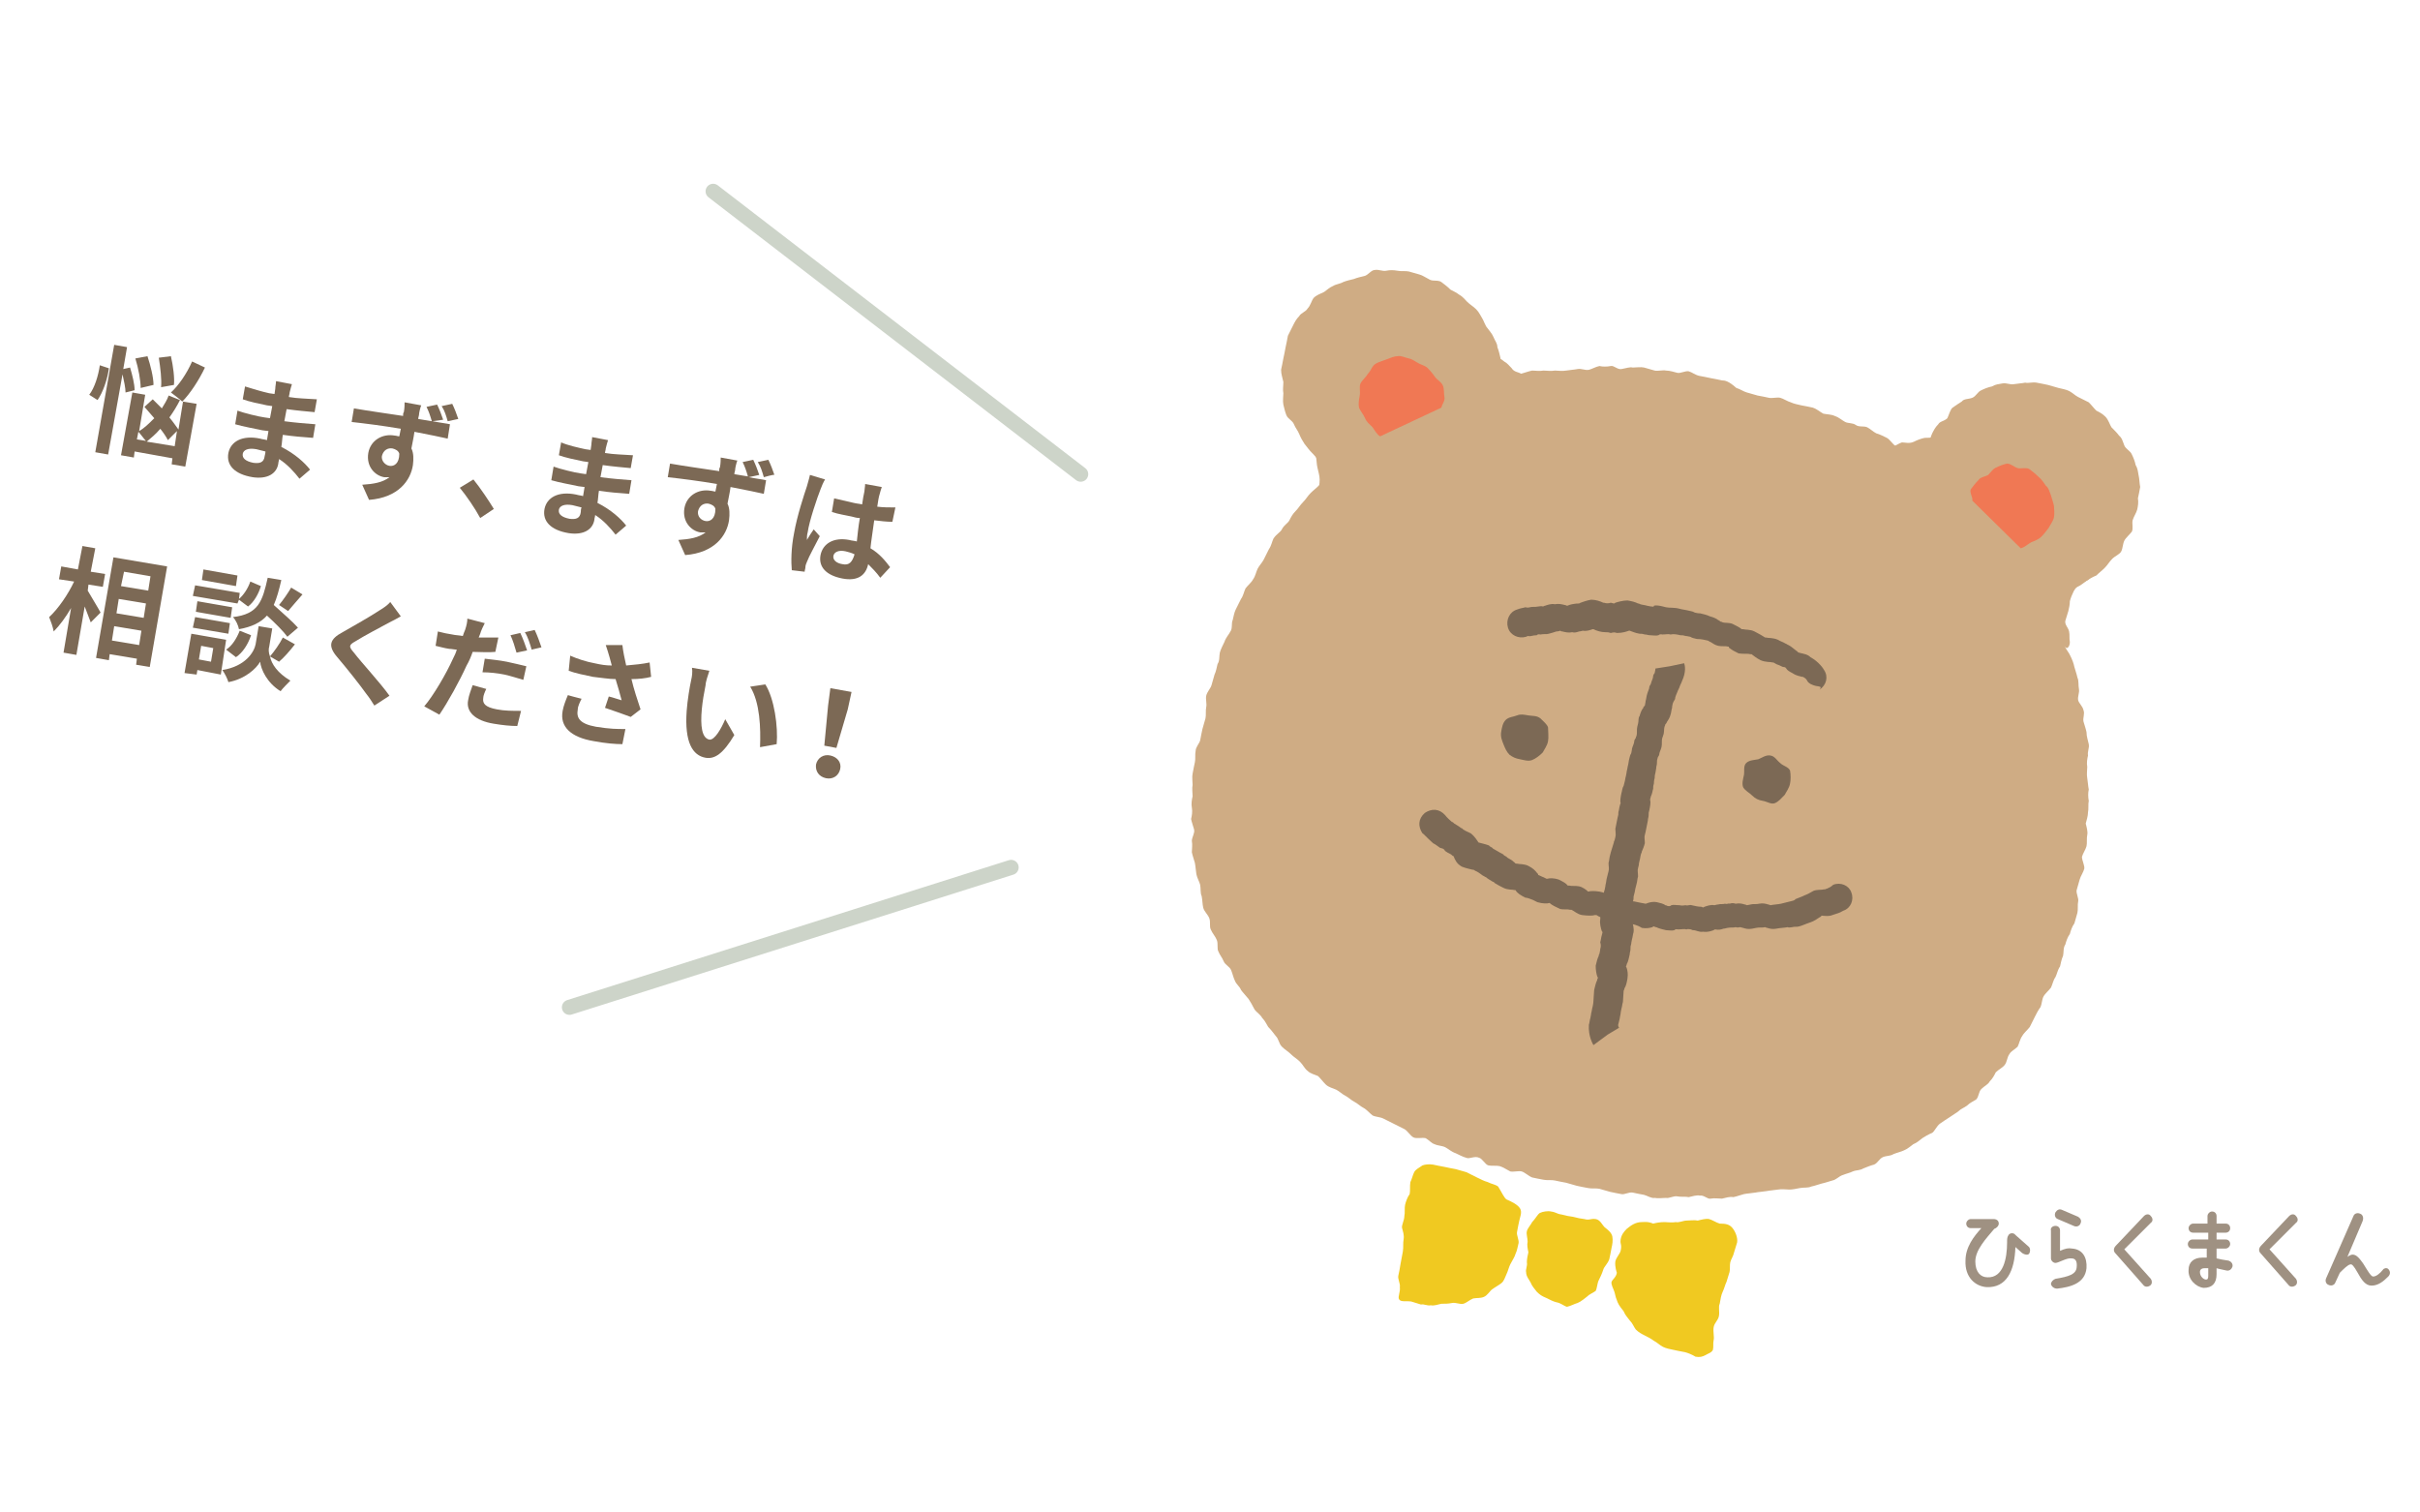
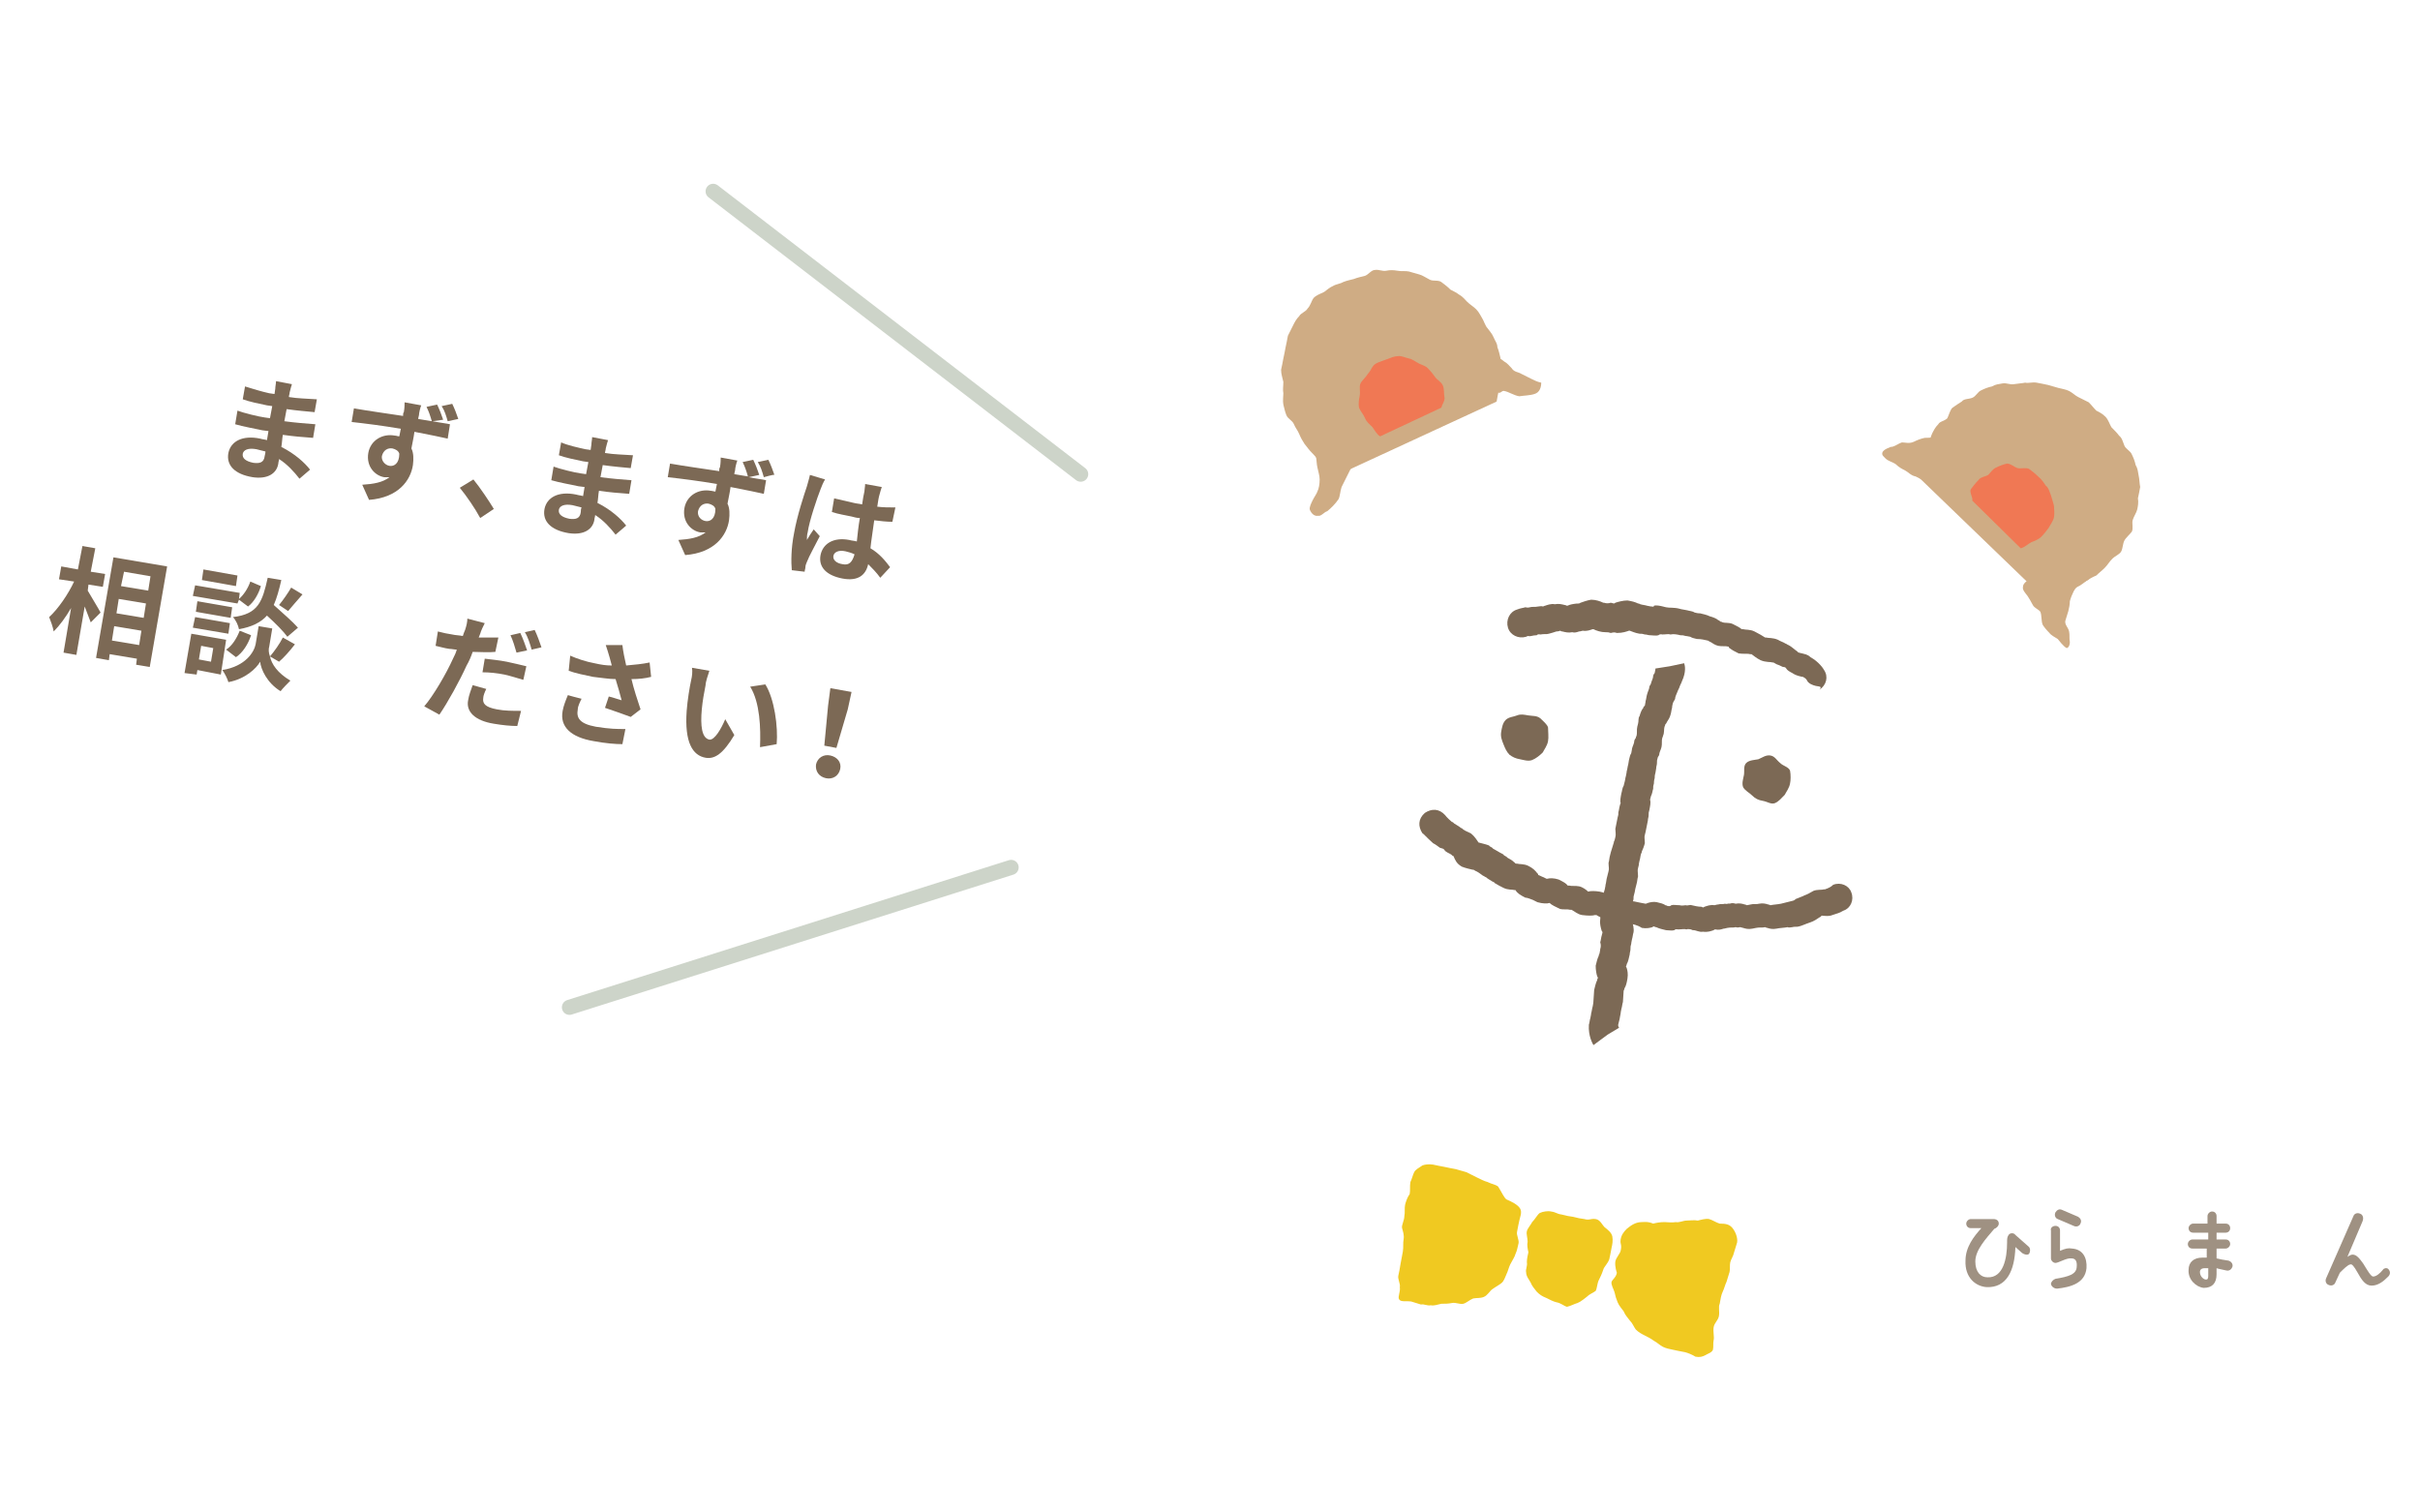
<svg xmlns="http://www.w3.org/2000/svg" version="1.1" id="_レイヤー_2" x="0px" y="0px" viewBox="0 0 320 200" style="enable-background:new 0 0 320 200;" xml:space="preserve">
  <style type="text/css">
	.st0{fill-opacity:0;}
	.st1{fill:#9F9182;}
	.st2{fill:#7C6955;}
	.st3{fill:none;stroke:#CDD4C9;stroke-width:2;stroke-linecap:round;stroke-miterlimit:10;}
	.st4{fill:#CFAC84;}
	.st5{fill:#F07854;}
	.st6{fill:#F0C921;}
</style>
  <g id="design">
    <rect class="st0" width="320" height="200" />
    <g>
      <path class="st1" d="M267.4,165.7l-0.9-0.8c-0.1,3.2-1.2,5.4-3.8,5.3c-1.5-0.1-2.9-1.3-2.8-3.5c0-1.8,1.1-3.2,2.1-4.3h-1.4    c-0.4,0-0.6-0.3-0.6-0.6s0.3-0.6,0.6-0.6h3c0.4,0,0.7,0.2,0.7,0.6c0,0.3-0.3,0.6-0.6,0.7c-1.1,1.3-2.5,2.8-2.5,4.3    c0,1.4,0.7,2.1,1.6,2.1c2.1,0.1,2.6-2.5,2.6-4.6c0-0.5,0-0.7,0.2-1s0.7-0.3,0.9,0l1.7,1.5c0.3,0.2,0.3,0.7,0.1,1    C268.1,166,267.7,165.9,267.4,165.7L267.4,165.7z" />
      <path class="st1" d="M271.8,162.1c0.4,0,0.6,0.3,0.6,0.6v2.7c0.7-0.3,1.1-0.4,1.6-0.3c1.4,0.1,2,1.2,1.9,2.6    c-0.2,2-2.1,2.5-3.9,2.7c-0.3,0-0.7-0.2-0.8-0.6c0-0.3,0.3-0.6,0.6-0.7c1.8-0.3,2.7-0.6,2.8-1.5c0.1-0.9-0.2-1.2-0.7-1.2    c-0.6-0.1-1.7,0.6-2.1,0.6c-0.3,0-0.6-0.3-0.6-0.6v-3.7C271.1,162.4,271.4,162.1,271.8,162.1L271.8,162.1z M272.1,161.2    c-0.3-0.1-0.5-0.5-0.3-0.9c0.2-0.3,0.5-0.5,0.9-0.3l2.1,0.9c0.3,0.2,0.5,0.5,0.3,0.9c-0.1,0.3-0.5,0.5-0.9,0.3L272.1,161.2    L272.1,161.2z" />
-       <path class="st1" d="M279.7,165.7c-0.2-0.2-0.3-0.6,0.1-1l3.7-3.9c0.3-0.3,0.7-0.3,0.9,0c0.3,0.3,0.3,0.7,0,0.9l-3.5,3.5l3.5,3.9    c0.2,0.3,0.2,0.7-0.1,0.9c-0.3,0.2-0.7,0.2-0.9-0.1L279.7,165.7L279.7,165.7z" />
      <path class="st1" d="M292,163.9V163h-2c-0.4,0-0.6-0.3-0.6-0.6s0.3-0.6,0.6-0.6h1.9v-1c0-0.3,0.3-0.6,0.6-0.6    c0.4,0,0.6,0.3,0.6,0.6v1h1.2c0.4,0,0.6,0.3,0.6,0.6c0,0.4-0.3,0.6-0.6,0.6h-1.2v0.9h1.2c0.4,0,0.6,0.3,0.6,0.6s-0.3,0.6-0.6,0.6    h-1.2v1.3c0.4,0.1,0.9,0.2,1.6,0.3c0.3,0.1,0.6,0.4,0.5,0.8c-0.1,0.3-0.4,0.6-0.8,0.5s-1-0.2-1.3-0.3v0.8c0,1.2-0.6,1.8-1.7,1.8    c-1-0.1-2.1-1.1-2-2.4c0-1,0.7-1.6,1.8-1.6c0.2,0,0.4,0,0.6,0v-1.2h-1.9c-0.4,0-0.6-0.3-0.6-0.6s0.3-0.6,0.6-0.6L292,163.9    L292,163.9z M292,167.7c-0.2,0-0.4,0-0.5,0c-0.4,0-0.6,0.2-0.6,0.5c0,0.6,0.5,1,0.8,1c0.2,0,0.3-0.1,0.3-0.5L292,167.7L292,167.7z    " />
-       <path class="st1" d="M298.9,165.7c-0.2-0.2-0.3-0.6,0.1-1l3.7-3.9c0.3-0.3,0.7-0.3,0.9,0c0.3,0.3,0.3,0.7,0,0.9l-3.5,3.5l3.5,3.9    c0.2,0.3,0.2,0.7-0.1,0.9c-0.3,0.2-0.7,0.2-0.9-0.1L298.9,165.7L298.9,165.7z" />
      <path class="st1" d="M315.8,167.8c0.3,0.3,0.3,0.7,0,1c-0.6,0.6-1.3,1.2-2.2,1.2c-0.8,0-1.3-0.7-1.9-1.8c-0.4-0.7-0.7-1.1-0.9-1    c-0.3,0-0.9,0.6-1.4,1.1l-0.6,1.3c-0.1,0.3-0.5,0.5-0.9,0.3c-0.3-0.1-0.5-0.5-0.3-0.9l3.6-8.2c0.1-0.3,0.5-0.5,0.9-0.3    c0.3,0.1,0.5,0.5,0.3,1l-2,4.7c0.3-0.2,0.5-0.3,0.7-0.3c0.5,0,0.9,0.5,1.4,1.2c0.5,0.8,1,1.7,1.3,1.7c0.4,0,0.9-0.4,1.3-0.9    C315.2,167.7,315.6,167.6,315.8,167.8L315.8,167.8z" />
    </g>
    <g>
-       <path class="st2" d="M14.4,48.7c-0.2,1.5-0.8,3.2-1.5,4.2l-1.1-0.7c0.7-0.9,1.2-2.5,1.4-3.9L14.4,48.7z M16.6,51.9    c0-0.6-0.2-1.5-0.4-2.4l-1.9,10.6l-1.7-0.3l2.5-14.2l1.7,0.3l-0.5,2.9l0.9-0.2c0.3,1,0.6,2.2,0.6,3L16.6,51.9L16.6,51.9z     M24.2,53.1l1.8,0.3l-1.5,8.3l-1.8-0.3l0.1-0.8l-5-0.9l-0.1,0.8L16,60.2l1.5-8.3l1.7,0.3L18.4,57c0.7-0.4,1.3-1,2-1.7    c-0.4-0.5-0.9-1-1.3-1.5l1.1-1c0.4,0.4,0.8,0.8,1.2,1.2c0.3-0.5,0.7-1.1,0.9-1.7l1.5,0.6c-0.4,0.8-0.9,1.6-1.4,2.3    c0.5,0.6,0.9,1.2,1.2,1.6L24.2,53.1L24.2,53.1z M18.6,51.3c0-1-0.3-2.6-0.7-3.9l1.6-0.3c0.4,1.2,0.8,2.8,0.8,3.8L18.6,51.3    L18.6,51.3z M18.1,58.1l1.2,0.2c-0.3-0.3-0.7-0.9-1-1.2L18.1,58.1L18.1,58.1z M23.1,59l0.3-2l-1.2,1.2c-0.2-0.4-0.6-1-1-1.5    c-0.6,0.7-1.2,1.2-1.8,1.7L23.1,59L23.1,59z M21.3,51.2c0.1-1-0.1-2.6-0.3-3.9l1.6-0.2c0.3,1.3,0.5,2.9,0.4,3.8L21.3,51.2z     M27.1,48.6c-0.8,1.7-2,3.5-3,4.5c-0.3-0.3-1.1-0.9-1.5-1.2c1-0.9,2.1-2.5,2.8-4.1L27.1,48.6z" />
      <path class="st2" d="M39.6,63.3c-0.7-0.9-1.6-1.9-2.7-2.6c0,0.2-0.1,0.4-0.1,0.6c-0.2,1.3-1.4,2.1-3.4,1.8    c-2.4-0.4-3.5-1.6-3.2-3.2c0.3-1.5,1.8-2.4,4.2-1.9c0.3,0.1,0.6,0.1,0.9,0.2l0.2-1.2l-0.8-0.1c-0.9-0.2-2.6-0.5-3.6-0.8l0.3-1.8    c0.8,0.3,2.8,0.8,3.6,0.9l0.7,0.1l0.3-1.6l-0.7-0.1c-1-0.2-2.4-0.5-3.2-0.8l0.3-1.7c0.9,0.3,2.3,0.7,3.2,0.9l0.7,0.1l0.1-0.7    c0-0.3,0.1-0.7,0.1-1l2.1,0.4c-0.1,0.3-0.2,0.7-0.3,1.1c0,0.2-0.1,0.4-0.1,0.6c1.2,0.2,2.3,0.2,3.7,0.3l-0.3,1.7    c-1-0.1-2.3-0.2-3.7-0.4l-0.3,1.6c1.5,0.2,2.8,0.3,4.1,0.4l-0.3,1.8c-1.4-0.1-2.6-0.2-4-0.4c-0.1,0.5-0.1,1.1-0.2,1.6    c1.8,0.9,3.1,2.1,3.8,3L39.6,63.3L39.6,63.3z M35.1,59.7c-0.4-0.1-0.8-0.2-1.2-0.3c-1.1-0.2-1.7,0.1-1.8,0.6    c-0.1,0.6,0.4,1,1.4,1.2c0.8,0.1,1.4,0,1.5-0.9C35,60.2,35.1,60,35.1,59.7L35.1,59.7z" />
      <path class="st2" d="M57.2,55.7c1,0.2,1.9,0.3,2.3,0.4L59.2,58c-0.9-0.2-2.3-0.5-4.4-0.9c-0.1,0.8-0.3,1.6-0.4,2.2    c0.3,0.6,0.3,1.4,0.2,2.2c-0.3,2-1.9,4.3-5.8,4.6l-0.9-2c1.5-0.1,2.7-0.3,3.6-1c-0.2,0-0.5,0-0.7,0c-1.2-0.2-2.4-1.4-2.1-3.2    c0.3-1.7,1.9-2.6,3.5-2.3c0.2,0,0.4,0.1,0.6,0.1l0.2-1c-2.3-0.4-4.7-0.7-6.5-0.9l0.3-1.8c1.7,0.3,4.5,0.7,6.5,1    c0-0.2,0-0.4,0.1-0.5c0.1-0.5,0.1-1.1,0.1-1.3l2.2,0.4c-0.1,0.2-0.3,1-0.3,1.3c0,0.1-0.1,0.3-0.1,0.5l1.8,0.3    c-0.2-0.7-0.4-1.3-0.7-1.9l1.4-0.3c0.3,0.6,0.6,1.4,0.8,2L57.2,55.7L57.2,55.7z M51.5,61.6c0.6,0.1,1.3-0.3,1.3-1.6    c-0.1-0.4-0.5-0.6-0.9-0.7c-0.6-0.1-1.2,0.2-1.4,1C50.4,60.9,50.9,61.5,51.5,61.6L51.5,61.6z M59.2,55.7c-0.2-0.7-0.4-1.4-0.8-2    l1.4-0.3c0.3,0.6,0.6,1.4,0.8,2L59.2,55.7L59.2,55.7z" />
      <path class="st2" d="M63.5,68.5c-0.7-1.3-1.8-2.9-2.7-4l1.8-1.1c0.9,1.1,2.1,2.9,2.7,3.9L63.5,68.5z" />
      <path class="st2" d="M81.4,70.7c-0.7-0.9-1.6-1.9-2.7-2.6c0,0.2-0.1,0.4-0.1,0.6c-0.2,1.3-1.4,2.1-3.4,1.8    c-2.4-0.4-3.5-1.6-3.2-3.2c0.3-1.5,1.8-2.4,4.2-1.9c0.3,0.1,0.6,0.1,0.9,0.2l0.2-1.2l-0.8-0.1c-0.9-0.2-2.6-0.5-3.6-0.8l0.3-1.8    c0.8,0.3,2.8,0.8,3.6,0.9l0.7,0.1l0.3-1.6L77.1,61c-1-0.2-2.4-0.5-3.2-0.8l0.3-1.7c0.9,0.4,2.3,0.7,3.2,0.9l0.7,0.1l0.1-0.7    c0-0.3,0.1-0.7,0.1-1l2.1,0.4c-0.1,0.3-0.2,0.7-0.3,1.1c0,0.2-0.1,0.4-0.1,0.6c1.2,0.2,2.3,0.2,3.7,0.3l-0.3,1.7    c-1-0.1-2.3-0.2-3.7-0.4l-0.3,1.6c1.5,0.2,2.8,0.3,4.1,0.4l-0.3,1.8c-1.4-0.1-2.6-0.2-4-0.4c-0.1,0.5-0.1,1.1-0.2,1.6    c1.8,0.9,3.1,2.1,3.8,3L81.4,70.7L81.4,70.7z M76.9,67.1c-0.4-0.1-0.8-0.2-1.2-0.3c-1.1-0.2-1.7,0.1-1.8,0.6    c-0.1,0.6,0.4,1,1.4,1.2c0.8,0.1,1.4,0,1.5-0.9C76.8,67.6,76.8,67.3,76.9,67.1L76.9,67.1z" />
      <path class="st2" d="M99,63.1c1,0.2,1.9,0.3,2.3,0.4l-0.3,1.8c-0.9-0.2-2.3-0.5-4.4-0.9c-0.1,0.8-0.3,1.6-0.4,2.2    c0.3,0.6,0.3,1.4,0.2,2.2c-0.3,2-1.9,4.3-5.8,4.6l-0.9-2c1.5-0.1,2.7-0.3,3.6-1c-0.2,0-0.5,0-0.7,0c-1.2-0.2-2.4-1.4-2.1-3.2    c0.3-1.7,1.9-2.6,3.5-2.3c0.2,0,0.4,0.1,0.6,0.1l0.2-1c-2.3-0.4-4.7-0.7-6.5-0.9l0.3-1.8c1.7,0.3,4.5,0.7,6.5,1    c0-0.2,0-0.4,0.1-0.5c0.1-0.5,0.1-1.1,0.1-1.3l2.2,0.4c-0.1,0.2-0.3,1-0.3,1.3c0,0.1-0.1,0.3-0.1,0.5l1.8,0.3    c-0.2-0.7-0.4-1.3-0.7-1.9l1.4-0.3c0.3,0.6,0.6,1.4,0.8,2L99,63.1L99,63.1z M93.3,68.9c0.6,0.1,1.3-0.3,1.3-1.6    c-0.1-0.4-0.5-0.6-0.9-0.7c-0.6-0.1-1.2,0.2-1.4,1C92.2,68.3,92.7,68.8,93.3,68.9L93.3,68.9z M101,63.1c-0.2-0.7-0.4-1.4-0.8-2    l1.4-0.3c0.3,0.6,0.6,1.4,0.8,2C102.4,62.7,101,63.1,101,63.1z" />
      <path class="st2" d="M109.1,63.4c-0.2,0.3-0.5,1-0.6,1.3c-0.4,1-1.5,4.2-1.7,5.7c-0.1,0.3-0.1,0.7-0.1,1c0.3-0.5,0.6-1,0.9-1.4    l0.8,0.9c-0.6,1.2-1.4,2.6-1.7,3.4c-0.1,0.2-0.2,0.5-0.2,0.7s-0.1,0.4-0.1,0.6l-1.7-0.2c-0.1-1.1-0.1-2.9,0.3-4.9    c0.4-2.3,1.3-5,1.7-6.2c0.1-0.4,0.3-1,0.4-1.5L109.1,63.4L109.1,63.4z M116.4,76.4c-0.5-0.7-1.1-1.3-1.6-1.8    c-0.3,1.4-1.3,2.3-3.4,1.9s-3.2-1.5-2.9-3.1c0.3-1.5,1.7-2.4,3.8-2c0.3,0.1,0.7,0.1,1,0.2c0.1-0.9,0.2-2,0.4-3.1    c-0.4,0-0.7-0.1-1.1-0.2c-0.9-0.2-1.7-0.3-2.6-0.6l0.3-1.8c0.9,0.2,1.7,0.4,2.6,0.6c0.4,0.1,0.7,0.1,1.1,0.2    c0.1-0.7,0.2-1.3,0.3-1.7c0-0.2,0.1-0.7,0.1-1l2.2,0.4c-0.1,0.3-0.2,0.6-0.3,1c-0.1,0.3-0.2,0.9-0.3,1.6c0.8,0.1,1.6,0.1,2.4,0.1    L118,69c-0.7,0-1.6-0.1-2.4-0.2c-0.2,1.5-0.4,2.7-0.5,3.7c1.2,0.7,2,1.7,2.6,2.5L116.4,76.4L116.4,76.4z M113,73.3    c-0.4-0.2-0.8-0.3-1.2-0.4c-0.9-0.2-1.5,0.1-1.6,0.6c-0.1,0.6,0.5,1,1.2,1.1C112.3,74.8,112.7,74.3,113,73.3L113,73.3L113,73.3z" />
      <path class="st2" d="M11.6,78.1c0.4,0.7,1.5,2.5,1.7,2.9L12,82.3c-0.2-0.5-0.5-1.3-0.8-2.1l-1.1,6.4l-1.7-0.3l1-5.9    c-0.7,1.2-1.5,2.3-2.3,3.1c-0.1-0.6-0.4-1.4-0.6-1.9c1.2-1.1,2.5-3,3.3-4.7l-2-0.3l0.3-1.7l2.2,0.4l0.6-3.1l1.7,0.3L12,75.6    l1.9,0.3l-0.3,1.7l-1.9-0.3L11.6,78.1L11.6,78.1z M22.1,74.9l-2.3,13.3L18,87.9l0.1-0.8l-3.6-0.6l-0.1,0.8L12.7,87L15,73.7    L22.1,74.9L22.1,74.9z M18.4,85.3l0.3-1.9l-3.6-0.6l-0.3,1.9L18.4,85.3z M15.7,79.2l-0.3,1.9l3.6,0.6l0.3-1.9    C19.4,79.8,15.7,79.2,15.7,79.2z M16.4,75.6L16,77.5l3.6,0.6l0.3-1.9L16.4,75.6z" />
      <path class="st2" d="M29.2,89.2l-3.1-0.6L26,89.2L24.4,89l0.9-5.2l4.6,0.8L29.2,89.2L29.2,89.2z M25.8,81.6l4.6,0.8l-0.2,1.4    L25.5,83L25.8,81.6z M31.4,79.8l-5.9-1l0.3-1.4l5.9,1l-0.1,0.8c0.6-0.5,1.2-1.4,1.5-2.3l1.4,0.6c-0.3,1-0.9,2.1-1.7,2.7l-1.2-0.9    L31.4,79.8L31.4,79.8z M26.1,79.5l4.6,0.8l-0.2,1.4l-4.6-0.8L26.1,79.5z M26.6,85.4l-0.3,1.8l1.6,0.3l0.3-1.8L26.6,85.4z     M31.2,77.5l-4.5-0.8l0.2-1.4l4.5,0.8L31.2,77.5z M35.7,86.8c0.2,1,1,2.2,2.7,3.2c-0.4,0.4-1,1-1.3,1.4c-1.8-1.1-2.6-2.9-2.7-3.9    c-0.5,0.9-2,2.3-4.2,2.7c-0.1-0.4-0.5-1.2-0.8-1.6c3.1-0.5,4.2-2.4,4.4-3.4l0.4-2.4l1.8,0.3l-0.4,2.4    C35.5,85.8,35.5,86.3,35.7,86.8c0.6-0.7,1.3-1.7,1.7-2.5l1.6,0.9c-0.7,0.9-1.5,1.8-2.1,2.3L35.7,86.8L35.7,86.8z M29.9,85.9    c0.8-0.5,1.4-1.5,1.8-2.5l1.5,0.6c-0.4,1.2-1.1,2.3-2,2.9L29.9,85.9z M38,84.2c-0.5-0.7-1.6-1.8-2.7-2.8c-0.8,0.9-2,1.5-3.7,1.8    c-0.1-0.5-0.4-1.2-0.8-1.6c3.4-0.4,3.9-2.1,4.6-5.2l1.8,0.3c-0.3,1.3-0.6,2.4-1,3.3c1.1,1,2.5,2.2,3.2,3L38,84.2L38,84.2z     M40,78.6c-0.7,0.8-1.4,1.6-1.9,2.2L36.9,80c0.5-0.6,1.2-1.6,1.6-2.3L40,78.6z" />
-       <path class="st2" d="M53,81.5c-0.5,0.3-1.1,0.6-1.5,0.8c-1.1,0.6-3.4,1.8-4.5,2.5c-0.9,0.5-0.9,0.7-0.2,1.5c0.9,1.2,3.5,4,4.7,5.7    l-2,1.3c-0.3-0.5-0.7-1.1-1.1-1.6c-0.7-1-2.6-3.4-3.8-4.8c-1.3-1.5-1-2.4,0.7-3.3c1.4-0.8,3.7-2.1,4.9-2.9    c0.5-0.3,1.1-0.7,1.4-1.1L53,81.5L53,81.5z" />
      <path class="st2" d="M65.5,86.2c-0.9,0.1-2,0-3,0c-0.2,0.6-0.5,1.3-0.8,1.8c-0.9,2-2.5,4.9-3.6,6.5l-2-1.1    c1.2-1.4,2.9-4.3,3.8-6.3c0.2-0.4,0.4-0.8,0.5-1.2c-0.3,0-0.7-0.1-1-0.1c-0.7-0.1-1.3-0.3-1.8-0.4l0.3-1.9    c0.8,0.2,1.2,0.3,1.9,0.4c0.4,0.1,0.9,0.1,1.4,0.2c0.1-0.3,0.2-0.6,0.3-0.8c0.2-0.6,0.3-1.1,0.3-1.5l2.3,0.6    c-0.2,0.4-0.5,1-0.6,1.4l-0.2,0.5c0.9,0,1.7,0,2.6,0L65.5,86.2L65.5,86.2z M64.3,91.1c-0.2,0.4-0.4,0.9-0.4,1.2    c-0.1,0.7,0.2,1.2,1.8,1.5c1,0.2,2.1,0.2,3.2,0.2l-0.5,2c-0.9,0-1.9-0.1-3.1-0.3c-2.5-0.4-3.7-1.6-3.4-3.1c0.1-0.7,0.4-1.4,0.6-2    L64.3,91.1L64.3,91.1z M64.1,87.1c0.8,0.1,1.9,0.2,2.9,0.4c0.9,0.2,1.8,0.4,2.6,0.6l-0.4,1.8c-0.7-0.2-1.6-0.5-2.5-0.7    c-1-0.2-2-0.3-2.9-0.3L64.1,87.1L64.1,87.1z M68.3,86.3c-0.2-0.7-0.5-1.7-0.8-2.3l1.3-0.3c0.3,0.6,0.7,1.7,0.9,2.3L68.3,86.3    L68.3,86.3z M70.7,83.3c0.3,0.6,0.7,1.7,0.9,2.3l-1.3,0.3c-0.2-0.7-0.5-1.7-0.9-2.3L70.7,83.3L70.7,83.3z" />
      <path class="st2" d="M76.9,92.4c-0.2,0.4-0.5,1-0.5,1.4c-0.2,1.1,0.2,1.9,2.4,2.3c1.9,0.3,2.7,0.3,3.9,0.3l-0.4,2    c-0.9,0-2.2-0.1-3.8-0.4c-3-0.5-4.5-1.9-4.1-4c0.1-0.6,0.4-1.4,0.7-2.1C74.9,91.9,76.9,92.4,76.9,92.4z M86.1,89.5    c-0.7,0.2-1.7,0.3-2.6,0.3c0.3,1.3,0.8,2.8,1.2,4l-1.3,1c-0.8-0.3-2.2-0.8-3.4-1.2l0.5-1.5c0.5,0.1,1.3,0.4,1.7,0.5    c-0.2-0.8-0.5-1.8-0.8-2.8c-0.9,0-2-0.2-3-0.3c-1-0.2-2.4-0.5-3.2-0.8l0.2-2c0.9,0.4,2.1,0.8,3.2,1c0.9,0.2,1.5,0.3,2.3,0.3    l-0.3-1.1c-0.2-0.7-0.3-1-0.5-1.6h2.2c0.1,0.9,0.3,1.8,0.5,2.7c1.1-0.1,2.2-0.2,3.1-0.4L86.1,89.5L86.1,89.5z" />
      <path class="st2" d="M93.3,90.6c-0.2,1-0.4,2.1-0.5,3.2c-0.2,2.2,0,3.8,1,4c0.7,0.1,1.6-1.5,2.1-2.7l1.2,2.1    c-1.5,2.5-2.6,3.2-3.8,3c-1.7-0.3-2.8-2-2.5-6.2c0.1-1.4,0.4-3.2,0.6-4.1c0.1-0.4,0.2-1.1,0.1-1.6l2.3,0.4    C93.6,89.3,93.3,90.2,93.3,90.6L93.3,90.6z M102.7,98.4l-2.2,0.4c0.1-2.5,0-5.9-1.3-8l2-0.3C102.4,92.4,102.9,96.1,102.7,98.4    L102.7,98.4z" />
      <path class="st2" d="M107.9,101.1c0.2-0.9,1-1.4,1.9-1.2c0.9,0.2,1.5,0.9,1.3,1.8s-1,1.4-1.9,1.2S107.8,102,107.9,101.1    L107.9,101.1z M109.5,93.3l0.3-2.3l2.8,0.5l-0.5,2.3l-1.5,5.1l-1.6-0.3L109.5,93.3L109.5,93.3z" />
    </g>
    <line class="st3" x1="133.7" y1="114.7" x2="75.3" y2="133.2" />
    <line class="st3" x1="142.9" y1="62.7" x2="94.3" y2="25.3" />
    <g>
      <g>
-         <path class="st4" d="M227.7,50.3c-0.4-0.1-1-0.2-1.5-0.3c-0.4-0.1-1-0.2-1.5-0.3s-1-0.5-1.4-0.6s-1.1,0.3-1.5,0.2s-1-0.3-1.5-0.3     c-0.4-0.1-1.1,0.1-1.5,0s-1-0.3-1.4-0.4c-0.4-0.1-1.1,0-1.5,0c-0.4-0.1-0.9,0.1-1.5,0.2c-0.5,0.1-1-0.5-1.4-0.4     c-0.5,0.1-1.1,0.1-1.5,0c-0.5,0.1-1,0.4-1.4,0.5c-0.5,0.1-1-0.2-1.5-0.1c-0.5,0.1-0.9,0.1-1.5,0.2c-0.5,0.1-1.1,0-1.5,0     c-0.5,0.1-1.1,0-1.5,0c-0.5,0.1-1.1,0-1.5,0c-0.5,0.1-1,0.3-1.4,0.4c-0.5,0.1-1,0.3-1.4,0.5c-0.5,0.1-0.9,0.1-1.5,0.2     c-0.5,0.1-1,0.4-1.4,0.5c-0.5,0.1-1,0.3-1.4,0.5c-0.5,0.2-1,0.3-1.4,0.4c-0.5,0.2-1.1,0-1.5,0c-0.5,0.2-0.8,0.5-1.3,0.7     s-1,0.3-1.4,0.5c-0.5,0.2-1,0.4-1.3,0.7c-0.5,0.2-0.9,0.6-1.4,0.8s-0.7,0.6-1.2,0.8s-1,0.3-1.4,0.5c-0.5,0.2-0.7,0.8-1.1,1     c-0.3,0.2-1,0.3-1.4,0.5c-0.3,0.2-0.6,0.8-1.1,1.2c-0.3,0.2-0.7,0.6-1.1,1c-0.4,0.4-0.7,0.6-1.1,1c-0.4,0.4-1,0.4-1.4,0.8     c-0.4,0.4-0.7,0.6-1.1,1c-0.4,0.4-0.7,0.8-1.1,1c-0.4,0.4-0.5,1-0.8,1.2c-0.4,0.4-0.7,0.6-1.1,1c-0.4,0.4-0.6,0.8-1,1.2     c-0.4,0.4-0.6,0.8-1,1.2c-0.4,0.4-0.6,0.8-0.8,1.2c-0.2,0.4-0.7,0.6-1,1.2c-0.2,0.4-0.7,0.6-1.1,1.2c-0.2,0.4-0.3,1-0.6,1.4     c-0.2,0.4-0.4,0.8-0.7,1.4c-0.2,0.4-0.6,0.8-0.8,1.2c-0.2,0.4-0.3,1-0.6,1.4c-0.2,0.4-0.7,0.8-1,1.2c-0.2,0.4-0.3,1-0.6,1.4     c-0.2,0.4-0.4,0.8-0.7,1.4c-0.2,0.4-0.3,1-0.4,1.4c-0.2,0.4,0,1.1-0.3,1.5c-0.2,0.4-0.6,0.8-0.8,1.4c-0.2,0.4-0.5,1-0.6,1.4     s0,1.1-0.3,1.5c-0.1,0.4-0.2,1-0.4,1.4c-0.1,0.4-0.3,1-0.4,1.4c-0.1,0.4-0.6,0.9-0.7,1.4c-0.1,0.4,0.1,1.1,0,1.5s0,1.1-0.1,1.5     s-0.3,1-0.4,1.4c-0.1,0.4-0.2,1-0.3,1.5c-0.1,0.4-0.6,0.9-0.6,1.4c-0.1,0.4,0,1.1-0.1,1.5s-0.2,1-0.3,1.5c-0.1,0.4,0,1.1,0,1.5     c-0.1,0.4,0,1.1,0,1.5c-0.1,0.4-0.2,1-0.1,1.5c0.1,0.5,0,1.1-0.1,1.5c0.1,0.5,0.3,1,0.4,1.4c0.1,0.5-0.3,1-0.3,1.5     c0.1,0.5,0,1.1,0,1.5c0.1,0.5,0.3,1,0.4,1.4c0.1,0.5,0.1,0.9,0.2,1.5c0.1,0.5,0.4,1,0.5,1.4c0.1,0.5,0,1.1,0.2,1.5     c0.1,0.5,0.1,1.1,0.2,1.5c0.1,0.5,0.6,0.9,0.8,1.4s0,1.1,0.2,1.5c0.2,0.5,0.6,0.9,0.8,1.4s0,1.1,0.2,1.5c0.2,0.5,0.5,0.8,0.7,1.3     s0.8,0.7,1,1.2c0.2,0.5,0.3,1,0.5,1.4c0.2,0.5,0.6,0.7,0.8,1.2c0.2,0.3,0.6,0.7,1,1.2c0.2,0.3,0.5,0.8,0.8,1.4     c0.2,0.3,0.8,0.7,1,1.1c0.4,0.4,0.6,0.9,0.8,1.2c0.4,0.4,0.6,0.7,1,1.2c0.4,0.4,0.4,1,0.8,1.4c0.4,0.4,0.8,0.6,1.2,1     s0.8,0.6,1.2,1s0.6,0.9,1,1.2c0.4,0.4,1,0.5,1.4,0.7c0.4,0.4,0.6,0.7,1,1.1c0.4,0.4,1,0.5,1.4,0.7s0.8,0.6,1.2,0.8     s0.8,0.6,1.2,0.8s0.8,0.6,1.2,0.8s0.8,0.7,1.2,1c0.4,0.2,1,0.2,1.4,0.4s0.8,0.4,1.4,0.7c0.4,0.2,0.8,0.4,1.4,0.7     c0.4,0.2,0.8,0.9,1.2,1.1c0.4,0.2,1.1,0,1.6,0.1c0.4,0.2,0.8,0.7,1.2,0.8c0.4,0.2,1,0.2,1.4,0.4s0.8,0.6,1.4,0.8     c0.4,0.2,1,0.5,1.4,0.6c0.4,0.2,1.1-0.3,1.7,0c0.4,0.1,0.8,0.9,1.2,1s1.1,0,1.5,0.1s1,0.5,1.4,0.7c0.4,0.1,1.1-0.1,1.5,0     s0.9,0.6,1.4,0.8c0.4,0.1,1,0.2,1.5,0.3c0.4,0.1,1.1,0,1.5,0.1s1,0.2,1.5,0.3c0.4,0.1,1,0.3,1.4,0.4c0.4,0.1,1,0.2,1.5,0.3     c0.4,0.1,1.1,0,1.5,0.1s1,0.3,1.4,0.4c0.4,0.1,1,0.2,1.5,0.3c0.4,0.1,1-0.3,1.5-0.2c0.4,0.1,1,0.2,1.5,0.3c0.4,0.1,1,0.5,1.4,0.4     c0.4,0.1,1.1,0,1.5,0c0.4,0.1,1-0.3,1.5-0.2c0.4,0.1,1.1,0,1.5,0.1c0.5-0.1,1-0.3,1.5-0.2c0.5-0.1,1,0.5,1.4,0.4     c0.5-0.1,1.1,0,1.5,0c0.5-0.1,1-0.3,1.5-0.2c0.5-0.1,1-0.3,1.4-0.4c0.5-0.1,0.9-0.1,1.5-0.2c0.5-0.1,0.9-0.1,1.5-0.2     c0.5-0.1,0.9-0.1,1.5-0.2c0.5-0.1,1.1,0,1.5,0s0.9-0.1,1.4-0.2c0.5-0.1,1.1,0,1.5-0.2c0.5-0.1,1-0.3,1.4-0.4     c0.5-0.1,1-0.3,1.4-0.4c0.5-0.1,0.8-0.5,1.3-0.7s1-0.3,1.4-0.5c0.5-0.2,0.9-0.1,1.4-0.4c0.5-0.2,1-0.4,1.4-0.5     c0.5-0.2,0.7-0.8,1.2-1s0.9-0.1,1.4-0.4c0.5-0.2,1-0.3,1.4-0.5c0.5-0.2,0.9-0.6,1.2-0.8c0.5-0.2,0.8-0.5,1.2-0.8     c0.3-0.2,0.8-0.5,1.3-0.7c0.3-0.2,0.6-0.9,1-1.2s0.9-0.6,1.2-0.8s0.9-0.6,1.2-0.8c0.4-0.4,0.8-0.5,1.2-0.8     c0.4-0.4,0.9-0.6,1.2-0.8c0.4-0.4,0.3-1,0.7-1.4c0.4-0.4,0.9-0.6,1.1-1c0.4-0.4,0.6-0.8,0.8-1.2c0.4-0.4,0.9-0.6,1.2-1     s0.3-1,0.6-1.4c0.2-0.4,0.7-0.6,1.1-1c0.2-0.4,0.3-1,0.6-1.4c0.2-0.4,0.7-0.8,1-1.2c0.2-0.4,0.4-0.8,0.7-1.4     c0.2-0.4,0.4-0.8,0.7-1.2c0.2-0.4,0.2-1,0.4-1.4c0.2-0.4,0.7-0.8,1-1.2c0.2-0.4,0.3-1,0.6-1.4c0.2-0.4,0.3-1,0.6-1.4     c0.1-0.4,0.2-1,0.4-1.4c0.1-0.4,0-1.1,0.3-1.5c0.1-0.4,0.3-1,0.6-1.4c0.1-0.4,0.3-1,0.6-1.4c0.1-0.4,0.3-1,0.4-1.4s0-1.1,0.1-1.5     s-0.3-1.1-0.2-1.5c0.1-0.4,0.3-1,0.4-1.4s0.5-1,0.6-1.4s-0.3-1.1-0.3-1.6c0.1-0.4,0.5-1,0.6-1.4s0-1.1,0.1-1.5s-0.1-1.1-0.2-1.5     c0.1-0.4,0.3-1,0.3-1.5c0.1-0.4,0-1.1,0.1-1.5c-0.1-0.5-0.1-1.1,0-1.5c-0.1-0.5-0.1-0.9-0.2-1.5c-0.1-0.5,0-1.1,0-1.5     c-0.1-0.5,0-1.1,0.1-1.5c-0.1-0.5,0.2-1,0.1-1.5s-0.3-1-0.3-1.6c-0.1-0.5-0.3-1-0.4-1.4c-0.1-0.5,0.2-1,0-1.5     c-0.1-0.5-0.6-0.9-0.7-1.3c-0.1-0.5,0.2-1,0.1-1.5s0-1.1-0.2-1.5c-0.1-0.5-0.3-1-0.4-1.4c-0.1-0.5-0.3-1-0.5-1.4     c-0.2-0.5-0.6-0.9-0.8-1.4c-0.2-0.5-0.1-1.1-0.2-1.5c-0.2-0.5-0.5-0.8-0.7-1.3s-0.1-1.1-0.3-1.6c-0.2-0.5-0.4-1-0.7-1.3     c-0.2-0.5-0.5-0.8-0.7-1.3s-0.6-0.9-0.8-1.2c-0.2-0.5-0.6-0.9-0.8-1.2c-0.2-0.5-0.4-1-0.7-1.3c-0.2-0.3-0.8-0.7-1-1.1     c-0.2-0.3-0.6-0.9-0.8-1.2c-0.2-0.3-0.6-0.9-0.8-1.2c-0.4-0.4-0.6-0.7-1-1.2c-0.4-0.4-0.8-0.7-1-1.1c-0.4-0.4-0.4-1-0.8-1.4     s-0.8-0.7-1-1.1c-0.4-0.4-0.8-0.6-1.2-1c-0.4-0.4-0.8-0.6-1.2-1c-0.4-0.4-0.8-0.4-1.2-0.8c-0.4-0.4-0.8-0.6-1.2-0.8     c-0.4-0.2-0.6-0.9-1-1.1s-1-0.5-1.4-0.7s-0.8-0.6-1.2-0.8s-0.8-0.6-1.2-0.8s-1-0.2-1.4-0.4s-0.8-0.9-1.2-1.1     c-0.4-0.2-1-0.5-1.4-0.6c-0.4-0.2-0.8-0.6-1.2-0.8s-1.1,0-1.5-0.3s-1-0.2-1.4-0.4s-0.8-0.6-1.4-0.8c-0.4-0.2-1-0.2-1.5-0.3     c-0.4-0.2-0.8-0.6-1.4-0.8c-0.4-0.1-1-0.2-1.5-0.3c-0.4-0.1-1-0.2-1.4-0.4c-0.4-0.1-1-0.5-1.4-0.6s-1.1,0.1-1.5,0s-1-0.2-1.5-0.3     c-0.4-0.1-1-0.3-1.4-0.4c-0.4-0.1-1-0.5-1.4-0.6C228.6,50.4,228.1,50.3,227.7,50.3z" />
-       </g>
+         </g>
      <g>
        <path class="st4" d="M176.9,62.8c-0.4-0.2-0.6-0.9-1-1.1c-0.4-0.4-1-0.3-1.4-0.7s-0.6-0.7-1-1.1c-0.4-0.4-0.6-0.7-1-1.2     c-0.2-0.3-0.5-0.8-0.7-1.3s-0.5-0.8-0.7-1.3s-0.8-0.7-1-1.2s-0.3-1-0.4-1.4c-0.1-0.5,0-1.1,0-1.5c-0.1-0.5,0-0.9,0-1.5     c-0.1-0.5-0.3-1-0.3-1.6c0.1-0.4,0.2-1,0.3-1.5c0.1-0.4,0.2-1,0.3-1.5c0.1-0.4,0.2-1,0.3-1.5c0.2-0.4,0.5-1,0.7-1.4     s0.4-0.8,0.8-1.2c0.2-0.4,0.9-0.6,1.1-1c0.4-0.4,0.5-1,0.8-1.4c0.4-0.4,0.8-0.5,1.4-0.8c0.3-0.2,0.7-0.6,1.2-0.8     c0.3-0.2,1-0.3,1.3-0.5c0.5-0.2,1-0.3,1.4-0.4c0.5-0.2,1-0.3,1.4-0.4c0.5-0.1,0.9-0.8,1.4-0.8c0.5-0.1,1,0.2,1.5,0.1     c0.5-0.1,0.9-0.1,1.5,0c0.4,0.1,1.1,0,1.5,0.1s1,0.3,1.4,0.4s0.8,0.4,1.4,0.7c0.4,0.2,1.1,0,1.5,0.3s0.8,0.6,1.2,1     c0.4,0.2,0.8,0.4,1.2,0.7c0.4,0.2,0.8,0.7,1,0.9c0.4,0.4,0.8,0.6,1.2,1s0.6,0.9,0.8,1.2s0.4,1,0.7,1.3c0.2,0.3,0.6,0.7,0.8,1.2     s0.5,0.8,0.5,1.3c0.2,0.5,0.3,1,0.4,1.4c0.1,0.5,0,1.1,0,1.5c0.1,0.5,0.4,1,0.4,1.4c-0.1,0.4-0.5,1-0.6,1.4s-0.2,0.9-0.3,1.5" />
      </g>
      <g>
        <path class="st4" d="M270.5,79.3c0.5-0.1,0.9-0.6,1.3-0.7c0.5-0.2,1.1,0,1.5-0.2c0.5-0.2,0.9-0.6,1.4-0.8     c0.5-0.2,0.9-0.6,1.2-0.8c0.3-0.2,0.8-0.5,1.3-0.7c0.4-0.4,0.7-0.6,1.1-1s0.6-0.8,1-1.2c0.4-0.4,1-0.6,1.2-1s0.2-1,0.4-1.4     c0.2-0.4,0.7-0.8,1-1.2c0.2-0.4,0-1.1,0.1-1.5s0.5-1,0.6-1.4s0.2-1,0.1-1.5c0.1-0.4,0.2-1,0.3-1.5c-0.1-0.5-0.1-1.1-0.2-1.5     c-0.1-0.5-0.1-0.9-0.4-1.4c-0.1-0.5-0.3-1-0.5-1.4c-0.2-0.5-0.8-0.7-1-1.2s-0.3-1-0.7-1.3c-0.2-0.3-0.6-0.7-1-1.1     c-0.2-0.3-0.4-1-0.8-1.4s-0.8-0.6-1.2-0.8c-0.4-0.4-0.6-0.7-1-1.1c-0.4-0.2-0.8-0.4-1.4-0.7c-0.4-0.2-0.8-0.6-1.2-0.8     c-0.4-0.2-1-0.3-1.4-0.4c-0.4-0.1-1-0.3-1.4-0.4c-0.4-0.1-1-0.2-1.5-0.3s-1.1,0.1-1.5,0c-0.5,0.1-0.9,0.1-1.5,0.2     c-0.5,0.1-1-0.2-1.5-0.1c-0.5,0.1-0.9,0.1-1.4,0.4c-0.5,0.1-1,0.3-1.4,0.5c-0.5,0.2-0.7,0.8-1.2,1s-1.1,0.1-1.4,0.5     c-0.3,0.2-0.8,0.5-1.2,0.8c-0.3,0.2-0.5,1-0.7,1.4c-0.4,0.4-1,0.4-1.2,0.8c-0.4,0.4-0.6,0.8-0.8,1.2s-0.3,1-0.6,1.4     c-0.2,0.4-0.4,0.8-0.7,1.4c-0.1,0.4,0.1,1.1,0,1.5s-0.6,0.9-0.6,1.4" />
      </g>
      <g>
        <path class="st5" d="M182.5,57.7c-0.4-0.2-0.8-0.9-1-1.2c-0.4-0.4-0.8-0.7-1-1.2s-0.6-0.9-0.8-1.4c-0.1-0.5,0-1.1,0.1-1.6     c0.1-0.6-0.1-1.1,0.1-1.6c0.2-0.4,0.7-0.8,1-1.3c0.4-0.4,0.5-1,1-1.3c0.3-0.2,1-0.4,1.5-0.6c0.5-0.2,1-0.4,1.4-0.4     c0.5-0.1,1,0.2,1.5,0.3s0.8,0.4,1.4,0.7c0.4,0.2,0.9,0.3,1.2,0.7c0.4,0.4,0.6,0.7,0.9,1.1c0.2,0.3,0.8,0.6,1,1.1s0.1,1.1,0.2,1.5     c0.1,0.5-0.3,0.9-0.4,1.4" />
      </g>
      <g>
        <path class="st5" d="M267.2,72.5c0.5-0.1,1-0.6,1.4-0.8c0.5-0.2,1-0.4,1.3-0.7c0.4-0.4,0.7-0.8,1-1.2c0.2-0.4,0.6-0.9,0.7-1.4     c0.1-0.6,0-1.1,0-1.5c-0.1-0.5-0.3-1-0.4-1.4c-0.2-0.5-0.3-1-0.7-1.3c-0.2-0.3-0.5-0.8-1-1.2c-0.4-0.4-0.8-0.7-1.2-1     c-0.4-0.2-1.1,0-1.5-0.1s-0.9-0.6-1.4-0.6c-0.5,0.1-1,0.3-1.4,0.5c-0.5,0.2-0.7,0.6-1.1,1c-0.3,0.2-1.1,0.3-1.3,0.7     c-0.4,0.4-0.7,0.8-1,1.2c-0.2,0.4,0.3,1.1,0.2,1.5" />
      </g>
      <g>
        <g>
          <path class="st2" d="M215.3,122.1c-0.3-0.1-0.6-0.1-0.9-0.2c-0.1,0-0.4-0.1-0.6-0.1l-0.4-0.1c-0.3-0.1-0.7-0.1-1-0.2      c-0.6-0.1-1-0.3-1.3-0.5H211c0,0,0,0-0.1,0c-0.3,0.1-0.9,0.1-1.7,0c-0.6-0.1-1-0.5-1.4-0.7h-0.1h-0.1c-0.3-0.1-0.9,0-1.3-0.1      c-0.6-0.3-1.1-0.5-1.4-0.8l0,0l0,0c-0.3,0.1-0.9,0.1-1.6-0.1l-0.6-0.3c-0.3-0.1-0.7-0.3-1-0.3c-0.6-0.3-1.1-0.6-1.3-1l0,0      c0,0,0,0-0.1,0c-0.4-0.1-0.9,0-1.5-0.3c-0.4-0.2-0.8-0.4-1.1-0.6c-0.1,0-0.1-0.2-0.3-0.2c-0.3-0.2-0.7-0.4-0.9-0.6      c-0.1,0-0.3-0.2-0.4-0.2c-0.3-0.2-0.5-0.4-0.9-0.6c-0.1,0-0.3-0.2-0.4-0.2h-0.1c-0.4-0.1-0.9-0.2-1.4-0.4      c-0.7-0.4-0.9-0.9-1.1-1.4l0,0c-0.1,0-0.1,0-0.3-0.2c-0.3-0.2-0.7-0.3-0.9-0.6c-0.1-0.2-0.3-0.2-0.6-0.3      c-0.3-0.2-0.5-0.4-0.9-0.6c-0.9-0.8-1.3-1.3-1.4-1.3c-0.6-0.9-0.6-1.9,0.3-2.7c0.9-0.6,1.9-0.6,2.7,0.3l0,0c0,0,0.2,0.3,0.9,0.9      c0.1,0,0.1,0,0.3,0.2c0.3,0.2,0.7,0.4,0.9,0.6c0.1,0,0.1,0,0.3,0.2c0.3,0.2,0.6,0.3,1,0.5c0.5,0.4,0.8,0.9,1,1.2      c0.3,0.1,0.9,0.2,1.4,0.4c0.1,0.2,0.4,0.2,0.5,0.4c0.3,0.2,0.4,0.2,0.7,0.4c0.3,0.2,0.6,0.3,0.7,0.4c0.1,0.2,0.4,0.2,0.5,0.4      c0.4,0.2,0.7,0.4,0.9,0.6c0.1,0,0.1,0.2,0.3,0.2h0.1c0.3,0.1,0.9,0,1.5,0.3s0.9,0.6,1.2,1c0,0,0.1,0,0.1,0.2      c0.3,0.1,0.4,0.2,0.7,0.3l0.4,0.2h0.1c0.3-0.1,0.9-0.1,1.5,0.1c0.6,0.3,1,0.5,1.2,0.8c0,0,0,0,0.1,0h0.1c0.3,0.1,0.8,0,1.3,0.1      s1,0.5,1.2,0.7l0,0l0,0c0.3-0.1,0.9-0.1,1.5,0s0.9,0.3,1.3,0.5c0.1,0,0.1,0,0.3,0.2c0.3,0.1,0.6,0.1,0.9,0.2l0.6,0.1      c0.3,0.1,0.6,0.1,0.9,0.2c0.1,0,0.4,0.1,0.6,0.1c0.4,0.1,1,0.2,1.5,0.3c0,0,0.1,0,0.3-0.1c0.3-0.1,0.8-0.2,1.2-0.1      s0.9,0.2,1.1,0.4c0.1,0,0.1,0,0.3,0.1c0.1,0,0.3,0.1,0.5-0.1c0.3-0.1,0.6,0,1.1,0c0.3,0.1,0.6,0,0.8,0c0.3,0.1,0.5-0.1,0.8,0      c0.4,0.1,0.9,0.2,1.2,0.2c0.1,0,0.1,0,0.3,0.1c0,0,0,0,0.2-0.1c0.3-0.1,0.8-0.3,1.3-0.2c0.1,0,0.3-0.1,0.5-0.1      c0.3-0.1,0.6,0,0.9-0.1c0.3,0.1,0.5-0.1,0.6,0c0.3-0.1,0.5-0.1,0.8,0c0.5-0.1,0.9,0,1.2,0.1c0.1,0,0.3,0.1,0.3,0.1l0.5-0.1      c0.3-0.1,0.8,0,1.1-0.1c0.5-0.1,0.9,0,1.2,0.1c0.1,0,0.3,0.1,0.3,0.1c0.5-0.1,0.9-0.1,1.4-0.2c0.3-0.1,0.5-0.1,0.8-0.2      s0.5-0.1,0.8-0.2c0,0,0.3-0.1,0.3-0.2c0.3-0.1,0.7-0.3,1-0.4l0.2-0.1c0.3-0.1,0.7-0.3,1.2-0.6c0.5-0.2,1.1-0.1,1.4-0.2h0.1      c0.1,0,0.2-0.1,0.3-0.1c0.2-0.1,0.5-0.2,0.8-0.5c1-0.4,2.1,0.1,2.4,1c0.4,1-0.1,2.1-1,2.4c-0.2,0.1-0.2,0.1-0.2,0.1      c-0.3,0.2-0.7,0.3-1.3,0.5c-0.5,0.2-0.9,0.1-1.2,0.1c-0.1,0-0.3-0.1-0.3,0.1c0,0,0,0-0.2,0.1c-0.3,0.2-0.7,0.5-1.3,0.7      c-0.1,0-0.2,0.1-0.3,0.1c-0.3,0.1-0.7,0.3-1.1,0.4c-0.3,0.1-0.6,0-0.9,0.1c-0.1,0-0.5,0.1-0.6,0c-0.5,0.1-1.1,0.1-1.5,0.2      c-0.5,0.1-0.9,0-1.2-0.1c-0.1,0-0.3-0.1-0.3-0.1c-0.3,0.1-0.8,0-1.2,0.1l-0.5,0.1c-0.5,0.1-0.9,0-1.2-0.1      c-0.1,0-0.3-0.1-0.4-0.1s-0.3,0.1-0.6,0c-0.3,0.1-0.6,0-1.1,0.1c-0.1,0-0.3,0.1-0.5,0.1c-0.3,0.1-0.6,0.2-1.1,0.1      c0,0-0.1,0-0.2,0.1c-0.3,0.1-0.8,0.3-1.4,0.2c-0.5,0.1-0.9-0.2-1.3-0.2c-0.1,0-0.1,0-0.3-0.1c-0.1,0-0.4-0.1-0.6,0      c-0.3-0.1-0.6,0-1.1,0c-0.1,0-0.3-0.1-0.5,0.1c-0.3,0.1-0.8,0-1.1,0c-0.4-0.1-0.9-0.2-1.3-0.4c-0.1,0-0.1,0-0.3-0.1      c0,0-0.1,0-0.2,0.1c-0.3,0.1-0.8,0.2-1.4,0.1C216.5,122.3,215.9,122.2,215.3,122.1C215.5,122.1,215.3,122.1,215.3,122.1z       M194.7,114.6L194.7,114.6L194.7,114.6z M194.5,114.6L194.5,114.6L194.5,114.6z M210.2,117.4L210.2,117.4L210.2,117.4z       M207.4,116.6L207.4,116.6L207.4,116.6z M204.4,115.6L204.4,115.6L204.4,115.6z M203.1,115.2L203.1,115.2L203.1,115.2z       M241,116.9L241,116.9L241,116.9z" />
        </g>
        <g>
          <path class="st2" d="M210.7,138.2c-0.1-0.2-0.7-1.2-0.6-2.7c0.1-0.3,0.1-0.6,0.2-0.9c0-0.1,0.1-0.4,0.1-0.6      c0.1-0.3,0.1-0.6,0.2-0.9c0-0.1,0.1-0.4,0.1-0.7l0.1-1.5c0.1-0.4,0.2-0.9,0.4-1.3c0-0.1,0-0.1,0.1-0.3c0,0,0,0-0.1-0.2      c-0.1-0.3-0.2-0.8-0.2-1.4c0.1-0.4,0.2-0.9,0.4-1.3c0-0.1,0-0.1,0.1-0.3c0-0.1,0.1-0.4,0.1-0.6c0.1-0.3,0.1-0.6,0-0.9      c0.1-0.3,0.1-0.6,0.2-0.9c0-0.1,0.1-0.3,0.1-0.4c0,0,0-0.1-0.1-0.2c-0.1-0.3-0.3-1-0.2-1.5l0.1-1.5c0.1-0.3,0.1-0.6,0.2-0.9      s0.1-0.4,0.1-0.7s0.1-0.6,0.2-0.9c0-0.1,0.1-0.4,0.1-0.6c0.1-0.3,0.1-0.7,0.2-1c0-0.1,0.1-0.3,0.1-0.4s0.1-0.3,0.1-0.4      c0.1-0.3,0-0.6,0-1.1c0.1-0.3,0.1-0.7,0.2-1c0-0.1,0.1-0.3,0.1-0.4c0.1-0.4,0.3-0.9,0.4-1.3c0-0.1,0-0.1,0.1-0.3      c0-0.1,0.1-0.3,0.1-0.4c0.1-0.3,0-0.8,0-1.1l0.3-1.5c0.1-0.3,0.1-0.4,0.1-0.7c0.1-0.3,0.1-0.6,0.2-0.9c0,0,0-0.1,0.1-0.3      c-0.1-0.3,0-0.8,0.1-1.3c0.1-0.3,0.1-0.7,0.3-1c0-0.1,0.1-0.3,0.1-0.4c0.1-0.3,0.1-0.6,0.2-0.9c0-0.1,0.1-0.4,0.1-0.6      c0.1-0.3,0.1-0.6,0.2-0.9l0.1-0.6c0.1-0.3,0.1-0.6,0.3-0.9c0-0.1,0.1-0.4,0.1-0.6c0.1-0.4,0.3-0.7,0.3-1c0-0.1,0.1-0.3,0.2-0.4      c0-0.1,0-0.1,0.1-0.3c0.1-0.3,0-0.8,0.1-1.2c0-0.1,0.1-0.3,0.1-0.4c0.1-0.3,0-0.8,0.2-1c0.1-0.4,0.3-0.9,0.5-1.1      c0-0.1,0-0.1,0.2-0.3c0-0.1,0.1-0.4,0.1-0.6c0.1-0.3,0.1-0.6,0.2-0.9c0.1-0.4,0.3-0.7,0.3-1c0-0.1,0.2-0.3,0.2-0.4      c0.1-0.4,0.3-0.7,0.3-1c0-0.1,0.1-0.3,0.2-0.4c0.1-0.4,0.1-0.6,0.1-0.6l1.9-0.3l1.9-0.4c0.1,0.3,0.3,1.1-0.3,2.4      c-0.1,0.3-0.2,0.4-0.3,0.7c0,0.1-0.2,0.4-0.3,0.7c-0.1,0.3-0.3,0.6-0.3,0.9c0,0.1-0.2,0.3-0.3,0.6c0,0.1-0.1,0.3-0.1,0.6      c-0.1,0.3-0.1,0.6-0.2,0.9c-0.1,0.4-0.3,0.7-0.5,1c0,0.1-0.2,0.3-0.2,0.3c0,0.1-0.1,0.3-0.1,0.3c-0.1,0.3,0,0.8-0.2,1.2      c0,0,0,0.1-0.1,0.3c-0.1,0.3,0,0.8-0.1,1.2c-0.1,0.4-0.3,0.7-0.3,1c0,0.1-0.2,0.3-0.2,0.4c-0.1,0.3-0.1,0.4-0.1,0.7      s-0.1,0.4-0.1,0.7l-0.1,0.6c-0.1,0.3-0.1,0.6-0.1,0.7c-0.1,0.3-0.1,0.6-0.1,0.7c-0.1,0.3-0.1,0.4-0.1,0.7      c-0.1,0.3-0.1,0.6-0.3,1c0,0.1-0.1,0.3-0.1,0.4v0.1c0.1,0.3,0,0.8-0.1,1.3c-0.1,0.3-0.1,0.4-0.1,0.7s-0.1,0.4-0.1,0.7l-0.3,1.5      c0,0.1-0.1,0.3-0.1,0.4c-0.1,0.3,0,0.6,0,1.1c-0.1,0.4-0.3,0.9-0.4,1.1c0,0.1,0,0.1-0.1,0.3c-0.1,0.3-0.1,0.6-0.2,0.9      c0,0.1-0.1,0.3-0.1,0.6c0,0.1-0.1,0.3-0.1,0.4c-0.1,0.3,0,0.6,0,1.1c-0.1,0.3-0.1,0.7-0.2,1c0,0.1-0.1,0.3-0.1,0.4      c-0.1,0.3-0.1,0.6-0.2,0.9s-0.1,0.4-0.1,0.7c-0.1,0.3-0.1,0.4-0.1,0.7c-0.1,0.3-0.1,0.4-0.1,0.7l-0.1,1.3c0,0,0,0.1,0.1,0.2      c0.1,0.3,0.3,1,0.2,1.5c-0.1,0.3-0.1,0.6-0.2,0.9c0,0.1-0.1,0.4-0.1,0.6c-0.1,0.3-0.1,0.4-0.1,0.7s-0.1,0.4-0.1,0.7      c-0.1,0.4-0.2,1-0.4,1.3c0,0.1,0,0.1-0.1,0.3c0,0,0,0,0.1,0.2c0.1,0.3,0.2,0.8,0.1,1.4c-0.1,0.6-0.2,1-0.4,1.3      c0,0.1,0,0.1-0.1,0.3l-0.1,1.5c-0.1,0.3-0.1,0.6-0.2,0.9c0,0.1-0.1,0.4-0.1,0.6c-0.1,0.4-0.1,0.7-0.2,1c0,0.1-0.1,0.3-0.1,0.4      c-0.1,0.3,0.1,0.5,0.1,0.5l-1.5,0.9L210.7,138.2z M211.6,123.4L211.6,123.4L211.6,123.4z M215.2,122L215.2,122L215.2,122z" />
        </g>
        <g>
          <path class="st2" d="M240.1,90.7c-0.4-0.1-1-0.3-1.2-0.8l0,0c0,0-0.1-0.2-0.5-0.4c0,0,0,0-0.1,0c-0.3-0.1-0.7-0.1-1.3-0.5      c-0.4-0.2-0.7-0.4-0.8-0.6s-0.3-0.2-0.4-0.2c-0.1,0-0.4-0.2-0.7-0.3c-0.1,0-0.4-0.2-0.6-0.3h-0.1c-0.3-0.1-0.9,0-1.6-0.3      c-0.6-0.3-0.9-0.6-1.2-0.8c0,0,0,0-0.1,0c0,0,0,0-0.1,0c-0.3-0.1-0.9,0-1.5-0.1c-0.6-0.3-0.8-0.4-1.2-0.7c0,0-0.1,0-0.1-0.2      h-0.1c-0.3-0.1-0.8,0-1.3-0.1c-0.4-0.1-0.7-0.3-1-0.5c-0.1,0-0.3-0.2-0.4-0.2c-0.4-0.1-0.9-0.2-1.3-0.2h-0.1      c-0.3-0.1-0.6-0.1-0.9-0.3c-0.1,0-0.4-0.1-0.6-0.1c-0.3-0.1-0.4-0.1-0.7-0.1c-0.4-0.1-0.9-0.2-1.3-0.1c-0.3-0.1-0.6,0-1.1,0      c0,0-0.3-0.1-0.5,0.1c-0.3,0.1-0.8,0-1.1,0s-0.4-0.1-0.7-0.1c-0.3-0.1-0.4-0.1-0.7-0.1c-0.6-0.1-1-0.3-1.3-0.4c0,0,0,0-0.1,0      l0,0c-0.3,0.1-0.8,0.3-1.6,0.3c-0.3-0.1-0.4-0.1-0.8,0c-0.3-0.1-0.4-0.1-0.7-0.1c-0.6,0-1.2-0.2-1.6-0.4l0,0c0,0,0,0-0.1,0      c-0.3,0.1-0.8,0.3-1.3,0.2c-0.1,0-0.3,0.1-0.5,0.1c-0.3,0.1-0.6,0.2-0.9,0.1c-0.5,0.1-0.9,0-1.3-0.1c-0.1,0-0.1,0-0.3-0.1      c0,0-0.2,0.1-0.5,0.1c-0.3,0.1-0.6,0.2-1,0.3c-0.3,0.1-0.6,0-1.1,0.1c-0.1,0-0.3-0.1-0.5,0.1c-0.6,0-0.8,0.2-1.1,0.1      c-0.1,0-0.1,0-0.3,0.1c-1,0.3-2.1-0.2-2.4-1.2c-0.3-1,0.2-2.1,1.2-2.4c0.5-0.2,0.8-0.2,1.1-0.3c0.1,0,0.3,0.1,0.6,0      s0.6,0,1.1-0.1c0.1,0,0.5-0.1,0.6,0c0.1,0,0.2-0.1,0.3-0.1c0.3-0.1,0.8-0.3,1.3-0.2c0.5-0.1,0.9,0,1.3,0.1      c0.1,0,0.3,0.1,0.3,0.1c0.1,0,0.3-0.1,0.3-0.1c0.3-0.1,0.8-0.2,1.3-0.2c0,0,0,0,0.2-0.1c0.3-0.1,0.8-0.3,1.4-0.4      c0.6,0,1.2,0.2,1.6,0.4h0.1c0.3,0.1,0.6,0.1,0.9,0c0.1,0,0.3,0.1,0.4,0.1c0,0,0.1,0,0.2-0.1c0.3-0.1,1-0.3,1.6-0.3      c0.6,0.1,1,0.2,1.4,0.4c0.1,0,0.1,0,0.3,0.1c0.3,0.1,0.6,0.1,0.9,0.2c0.1,0,0.4,0.1,0.6,0.1c0.1,0,0.3,0.1,0.3-0.1      c0.3-0.1,0.8,0,1.2,0.1c0.1,0,0.3,0.1,0.4,0.1c0.4,0.1,1.1,0,1.8,0.2c0.3,0.1,0.6,0.1,1,0.2c0.3,0.1,0.7,0.1,1,0.3      c0.1,0,0.3,0.1,0.6,0.1h0.1c0.4,0.1,0.9,0.2,1.3,0.4c0.4,0.1,0.9,0.3,1.1,0.5c0.1,0,0.3,0.2,0.3,0.2c0.1,0,0.1,0,0.3,0.1      c0.3,0.1,0.8,0,1.3,0.2c0.6,0.3,1,0.5,1.2,0.7h0.1h0.1c0.3,0.1,0.9,0,1.5,0.3s1.1,0.6,1.4,0.8l0,0c0,0,0,0,0.1,0      c0.4,0.1,0.9,0,1.6,0.3c0.3,0.2,0.7,0.3,1,0.5c0.1,0,0.3,0.2,0.4,0.2c0.4,0.2,0.8,0.6,1.1,0.8c0.1,0,0.1,0.2,0.3,0.2      c0,0,0.3,0.1,0.4,0.1c0.3,0.1,0.7,0.1,1.1,0.5c1.1,0.6,1.7,1.5,1.8,1.7c0.6,0.9,0.3,2-0.6,2.6C241,90.7,240.5,90.8,240.1,90.7z       M212.6,79.4L212.6,79.4L212.6,79.4z M214.1,79.5L214.1,79.5L214.1,79.5z" />
        </g>
        <g>
          <path class="st2" d="M204.7,98c-0.1,0.6-0.5,1.1-0.7,1.5c-0.4,0.4-0.9,0.8-1.4,1s-1.1,0-1.6-0.1c-0.6-0.1-1-0.3-1.4-0.6      c-0.4-0.4-0.6-0.9-0.8-1.4s-0.4-1-0.3-1.6c0.1-0.6,0.2-1.2,0.6-1.6c0.4-0.4,1-0.4,1.5-0.6s0.9-0.1,1.5,0s1.1,0,1.6,0.4      c0.4,0.4,0.9,0.8,1,1.2C204.7,96.7,204.8,97.5,204.7,98z" />
        </g>
        <g>
          <path class="st2" d="M236.7,103.6c-0.1,0.6-0.5,1.1-0.7,1.5c-0.4,0.4-0.8,0.9-1.3,1.1s-1-0.2-1.6-0.3c-0.6-0.1-1-0.3-1.4-0.7      c-0.4-0.4-0.9-0.6-1.2-1.1c-0.2-0.5,0-1.1,0.1-1.6s-0.1-1.2,0.3-1.6c0.4-0.4,1.1-0.4,1.6-0.5c0.5-0.2,1-0.6,1.6-0.5      s0.8,0.6,1.3,1c0.4,0.4,1.1,0.5,1.3,1C236.8,102.4,236.8,103.2,236.7,103.6z" />
        </g>
      </g>
      <g>
        <path class="st6" d="M202.4,169.6c0.2,0.5,0.5,0.8,0.8,1.2c0.4,0.4,0.7,0.6,1.2,0.8c0.6,0.3,1,0.5,1.4,0.6c0.6,0.1,1,0.5,1.4,0.6     c0.5-0.1,1-0.4,1.4-0.5c0.5-0.2,0.9-0.6,1.2-0.8c0.4-0.4,0.8-0.5,1.2-0.8c0.2-0.4,0.2-1,0.4-1.4s0.4-0.8,0.6-1.4     c0.1-0.4,0.6-0.8,0.8-1.4c0.1-0.4,0.2-1,0.3-1.5c0.1-0.4,0.2-1,0.1-1.5c-0.1-0.5-0.6-0.9-1-1.2c-0.4-0.4-0.6-1-1.2-1.1     c-0.7-0.1-0.8,0.2-1.5,0c-0.7-0.1-0.7-0.1-1.5-0.3c-0.7-0.1-0.7-0.1-1.5-0.3c-0.7-0.1-0.7-0.3-1.4-0.4c-0.4-0.1-1.1,0-1.5,0.2     c-0.3,0.2-0.6,0.8-1,1.2c-0.2,0.4-0.6,0.8-0.7,1.2s0.1,0.9,0.1,1.4c-0.1,0.4,0,0.9,0.1,1.4c-0.1,0.4-0.2,0.9-0.2,1.3     c0.1,0.5-0.2,1-0.1,1.3C201.8,168.8,202.2,169.2,202.4,169.6z" />
      </g>
      <g>
        <g>
          <path class="st6" d="M199.2,158.6c0.7,0.3,1.5,0.7,1.8,1.2s0,1.1-0.1,1.6c-0.1,0.4-0.2,1-0.3,1.5c-0.1,0.4,0.3,1.1,0.2,1.5      s-0.2,1-0.4,1.4c-0.1,0.4-0.4,0.8-0.7,1.4c-0.2,0.4-0.3,0.9-0.5,1.3c-0.2,0.4-0.3,0.9-0.7,1.2s-0.8,0.5-1.2,0.8      c-0.3,0.2-0.6,0.8-1.1,1s-0.9,0.1-1.4,0.2c-0.5,0.2-0.9,0.6-1.3,0.7c-0.5,0.1-1-0.2-1.5-0.1s-0.9,0.1-1.4,0.1      c-0.5,0.1-1,0.3-1.4,0.2c-0.5,0.1-0.9-0.2-1.3-0.1c-0.4-0.1-0.9-0.3-1.3-0.4c-0.7-0.1-1.4,0.1-1.6-0.3c-0.2-0.3,0.2-1,0.1-1.6      c0.1-0.4-0.3-1.1-0.2-1.5s0.2-1,0.3-1.6s0.2-1,0.3-1.6s0-1.1,0.1-1.6c0.1-0.6-0.1-1.1-0.2-1.5s0.3-1,0.3-1.6      c0.1-0.4,0-1.1,0.1-1.5s0.3-1,0.6-1.4c0.1-0.4,0-1.1,0.1-1.6c0.2-0.4,0.3-0.9,0.5-1.3c0.2-0.4,0.7-0.6,1.1-0.9      c0.3-0.1,0.8-0.2,1.4-0.1c0.4,0.1,1,0.2,1.5,0.3c0.4,0.1,1,0.2,1.5,0.3c0.4,0.1,1,0.3,1.4,0.4c0.4,0.2,1,0.5,1.4,0.7      s1,0.5,1.4,0.6c0.6,0.3,1,0.3,1.4,0.6C198.6,157.7,198.9,158.4,199.2,158.6z" />
        </g>
        <g>
          <path class="st6" d="M217.1,161.6c-0.8,0-1.4,0.4-2,0.9c-0.4,0.4-0.7,0.8-0.8,1.4c-0.1,0.7,0.2,0.6,0,1.5      c-0.1,0.4-0.6,0.9-0.7,1.4c-0.1,0.7,0.2,1.5,0.2,1.5c-0.1,0.6-0.6,0.9-0.7,1.2c-0.1,0.4,0.3,1,0.4,1.4c0.1,0.5,0.2,0.8,0.4,1.3      s0.6,0.9,0.8,1.2c0.2,0.5,0.5,0.8,0.8,1.2c0.4,0.4,0.5,0.8,0.8,1.2c0.4,0.4,0.8,0.6,1.2,0.8s0.8,0.4,1.2,0.7      c0.4,0.2,0.8,0.6,1.2,0.8s0.9,0.3,1.4,0.4c0.4,0.1,1,0.2,1.5,0.3c0.4,0.1,0.9,0.3,1.4,0.6c0.6,0.1,0.9,0,1.3-0.2      c0.3-0.2,0.8-0.3,1-0.7c0.1-0.4,0-0.9,0.1-1.3c0.1-0.4-0.1-1.1,0-1.7c0.1-0.6,0.6-0.9,0.7-1.5c0.1-0.6-0.1-1.2,0.1-1.6      c0.1-0.6,0.2-1.2,0.4-1.6c0.2-0.4,0.3-0.9,0.5-1.3c0.1-0.4,0.3-0.9,0.4-1.3c0.1-0.4,0-0.9,0.1-1.3c0.1-0.4,0.4-0.8,0.5-1.3      c0.1-0.4,0.3-0.9,0.4-1.3c0.1-0.6-0.2-1.4-0.6-1.9c-0.4-0.5-0.9-0.6-1.7-0.6c-0.4-0.1-1-0.5-1.4-0.6s-1.1,0.1-1.5,0.2      c-0.4-0.1-1.1,0-1.5,0s-1,0.3-1.4,0.2c-0.5,0.1-1.1,0-1.5,0c-0.6,0-1.1,0.1-1.5,0.2C217.9,161.5,217.4,161.6,217.1,161.6z" />
        </g>
      </g>
      <g>
        <path class="st4" d="M273.3,85.7c0.3-0.1,0.4-0.5,0.4-0.8c-0.1-0.5,0-0.9-0.1-1.4s-0.6-0.9-0.5-1.4c0.1-0.4,0.3-0.9,0.4-1.3     s0.2-0.9,0.2-1.3c0.1-0.4,0.3-0.9,0.5-1.3s0.6-0.8,0.9-1s0.8-0.3,1.2-0.7c0.3-0.2,0.4-0.8,0.5-1.3c0-0.6-0.4-1-1-1.2     c-0.4-0.1-1-0.3-1.6-0.3s-1.1,0.3-1.6,0.3c-0.5,0.1-1,0.3-1.3,0.4c-0.5,0.2-1,0.6-1.5,0.9c-0.5,0.4-0.9,0.8-1.3,1.1     c-0.4,0.4-1,0.7-1,1.2c-0.1,0.4,0.3,0.8,0.6,1.2c0.2,0.3,0.5,0.8,0.7,1.2s0.8,0.6,1,0.9c0.2,0.5,0.1,1.2,0.3,1.7     c0.1,0.2,0.5,0.7,0.9,1.1c0.2,0.3,0.8,0.6,1.1,0.8C272.8,85.4,273.2,85.7,273.3,85.7z" />
      </g>
      <g>
        <path class="st4" d="M251.5,58.5c-0.6,0.2-1,0.6-1.5,0.6c-0.8,0.3-1.2,0.6-1.1,1c0,0.1,0.2,0.3,0.4,0.5c0.4,0.4,1,0.5,1.4,0.8     c0.4,0.4,0.8,0.6,1.2,0.8s0.8,0.7,1.4,0.8c0.4,0.2,1,0.5,1.4,0.7c0.4,0.1,1,0.3,1.4,0.4c0.4,0.1,1.1,0,1.6,0.1     c0.3,0.1,0.7,0.1,1,0.2c0.6,0,1-0.3,1.3-0.5c0.3-0.2,1.1-0.4,1.4-0.8c0.2-0.4,0.2-1.2,0.3-1.6c0.1-0.6,0.2-1.2,0-1.7     s-0.4-1-0.6-1.5s-0.8-0.9-1-1.2c-0.5,0.4-0.8,0.5-1.3,0.5c-0.5,0.2-0.9,0-1.4,0.1c-0.4-0.1-0.8,0.2-1.4,0.2c-0.3-0.1-0.8,0-1.5,0     c-0.5,0.1-1,0.3-1.4,0.5C252.5,58.7,251.9,58.5,251.5,58.5z" />
      </g>
      <g>
        <path class="st4" d="M201.1,49.4c0.4,0.2,1,0.5,1.4,0.7s0.8,0.4,1.3,0.5c0,0.6-0.2,1.3-0.9,1.5c-0.6,0.2-1.4,0.2-2,0.3     c-0.7-0.1-1.4-0.6-2-0.7c-0.3-0.1-0.5,0.4-0.8,0.2s-0.2-0.5-0.3-0.8c-0.2-0.3-0.8-0.6-0.8-1.2c-0.1-0.5-0.1-1.1,0-1.5     s0.4-0.7,0.9-0.9s0.6,0,1,0.3c0.4,0.2,0.7,0.6,1,0.9C200.2,49.2,200.8,49.2,201.1,49.4z" />
      </g>
      <g>
        <path class="st4" d="M173.4,58.8c0.1,0.5,0.5,0.8,0.6,1.5c0.1,0.5,0.1,1.1,0.2,1.5c0.1,0.5,0.3,1.1,0.3,1.6     c0,0.6-0.1,1.2-0.3,1.6c-0.1,0.3-0.4,0.7-0.6,1.1c-0.2,0.4-0.5,1-0.4,1.3c0.2,0.5,0.6,0.9,1.1,0.8c0.4,0.1,0.8-0.5,1.2-0.6     c0.5-0.4,1.1-1,1.5-1.6c0.2-0.4,0.2-1,0.4-1.6c0.2-0.4,0.5-1,0.7-1.4s0.5-1,0.7-1.4s0.5-1,0.7-1.4s0.2-1,0.4-1.6     c0-0.1,0.3-0.1,0.3-0.1c0-0.1-0.1-0.2-0.2-0.3c-0.4-0.4-0.8-0.9-1.1-1.3c-0.4-0.4-0.8-0.9-1.3-1.1" />
      </g>
    </g>
  </g>
</svg>